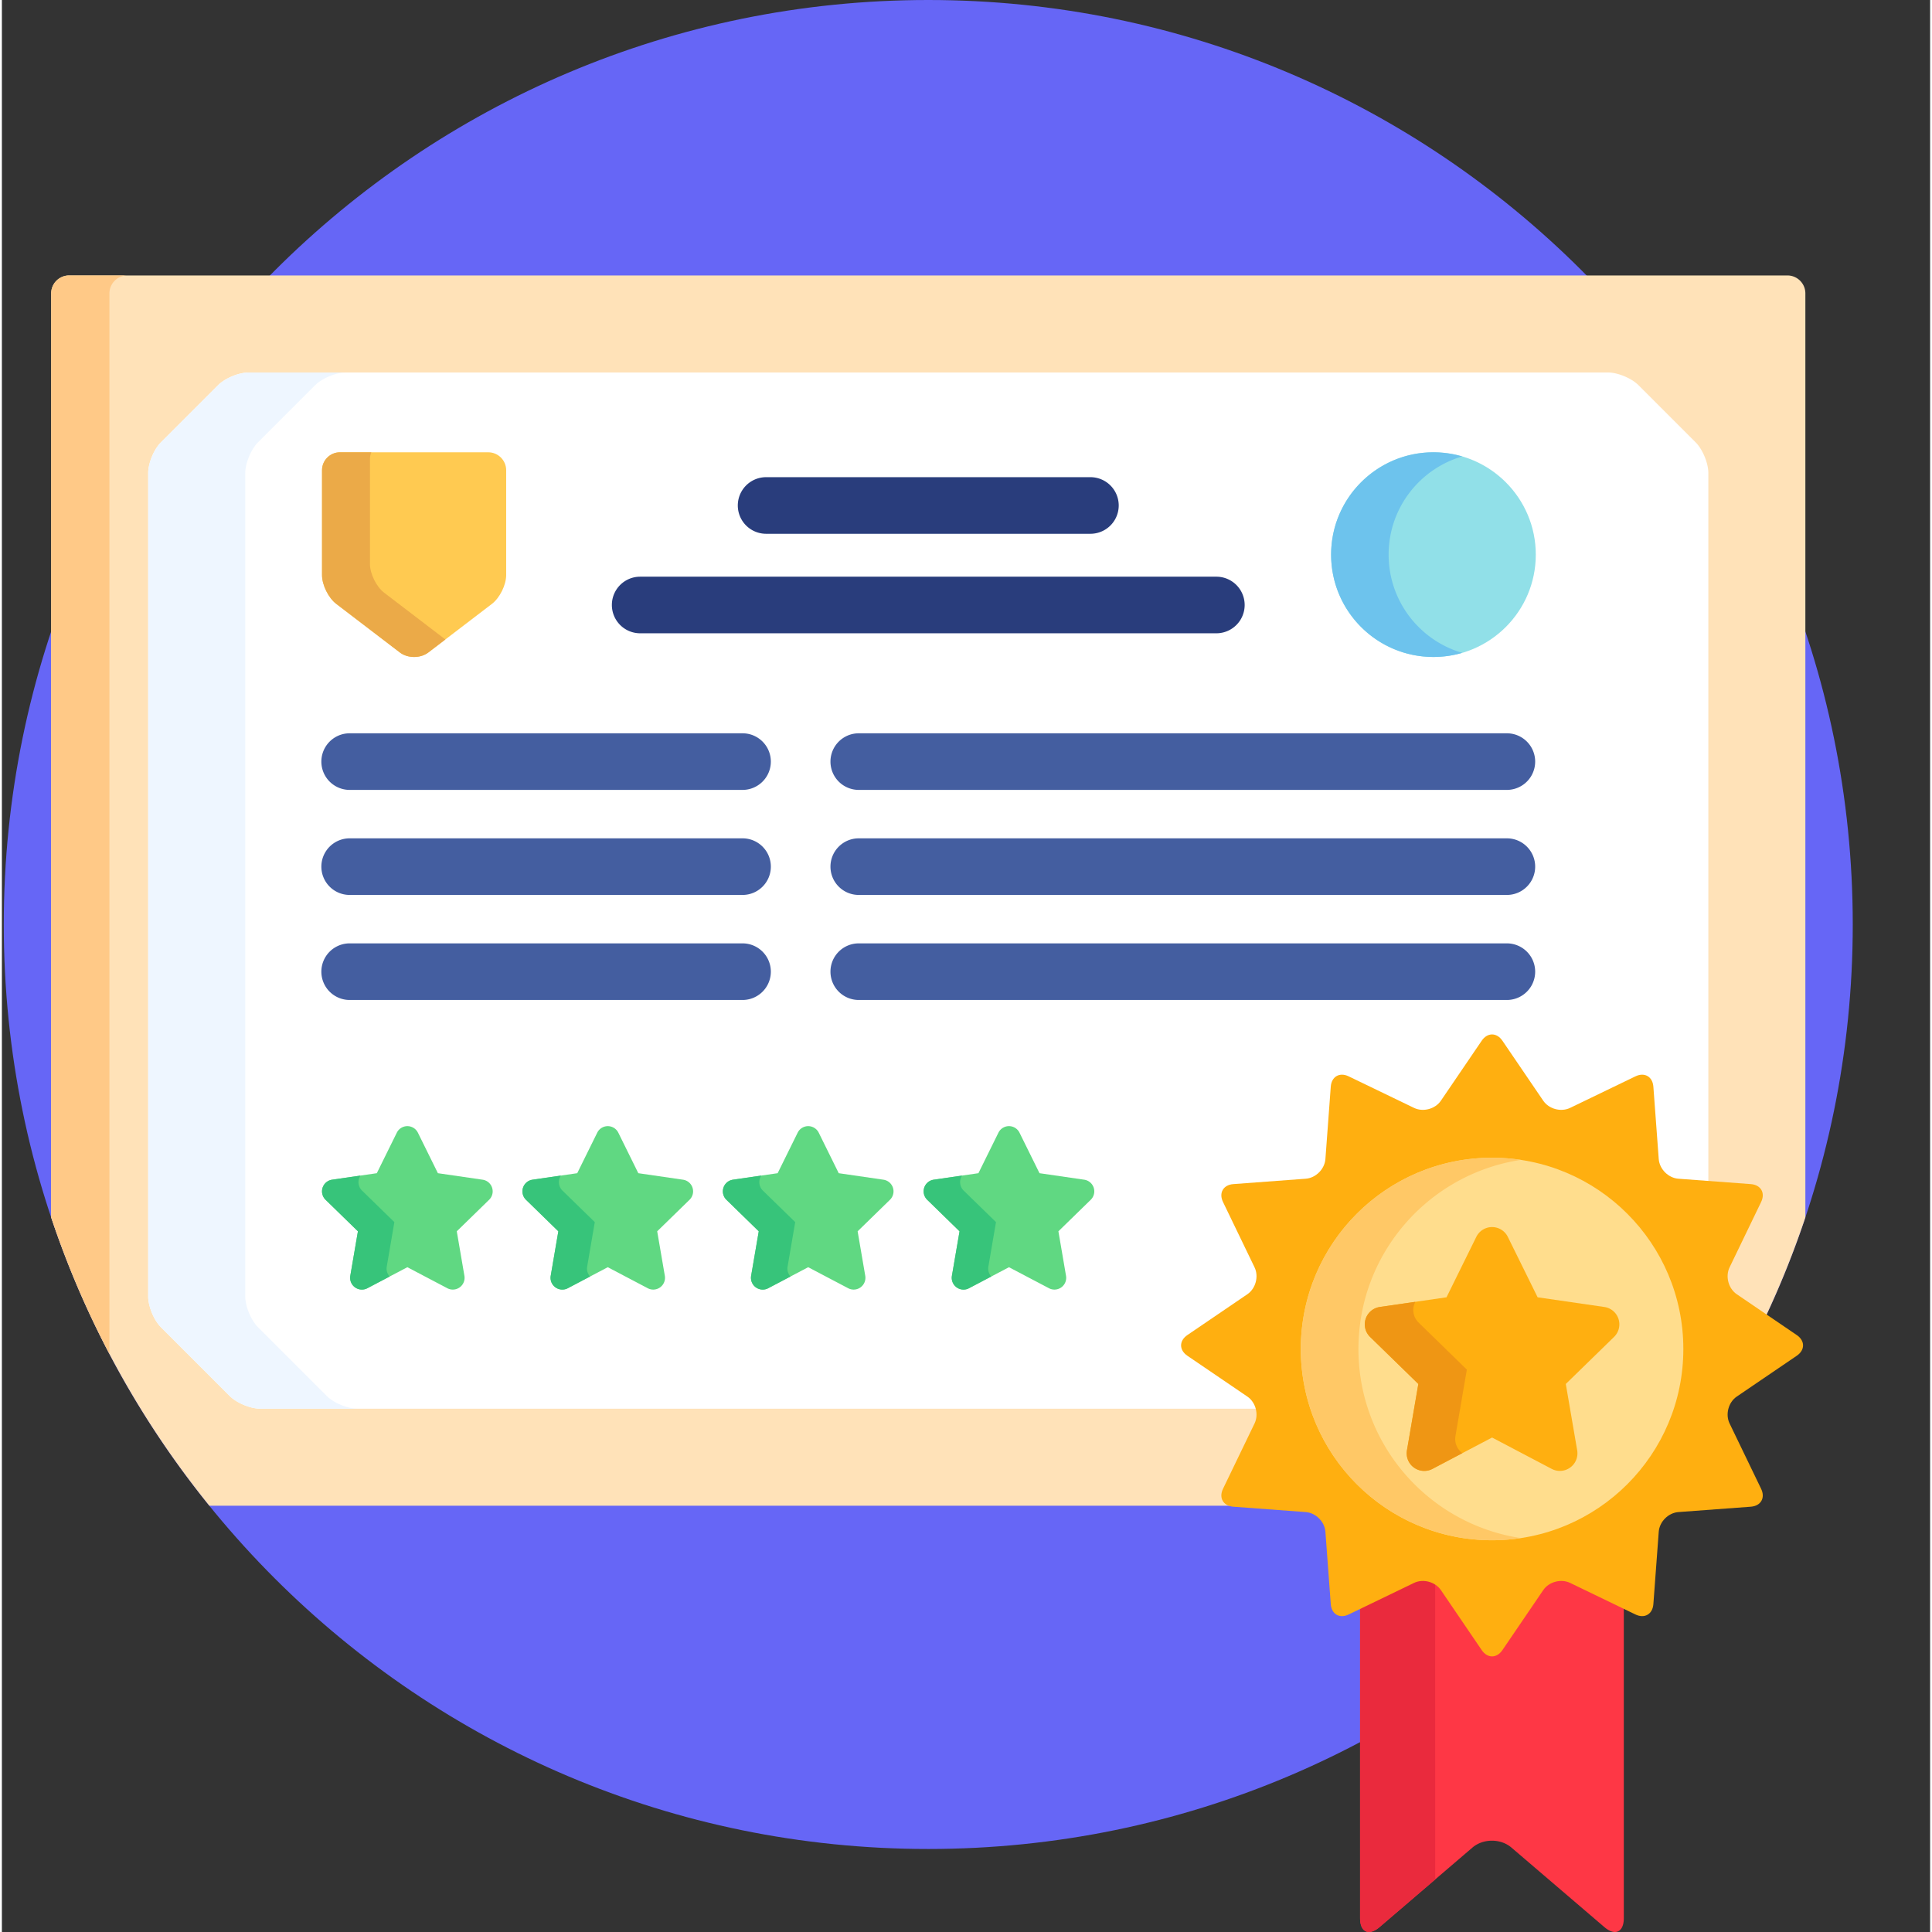
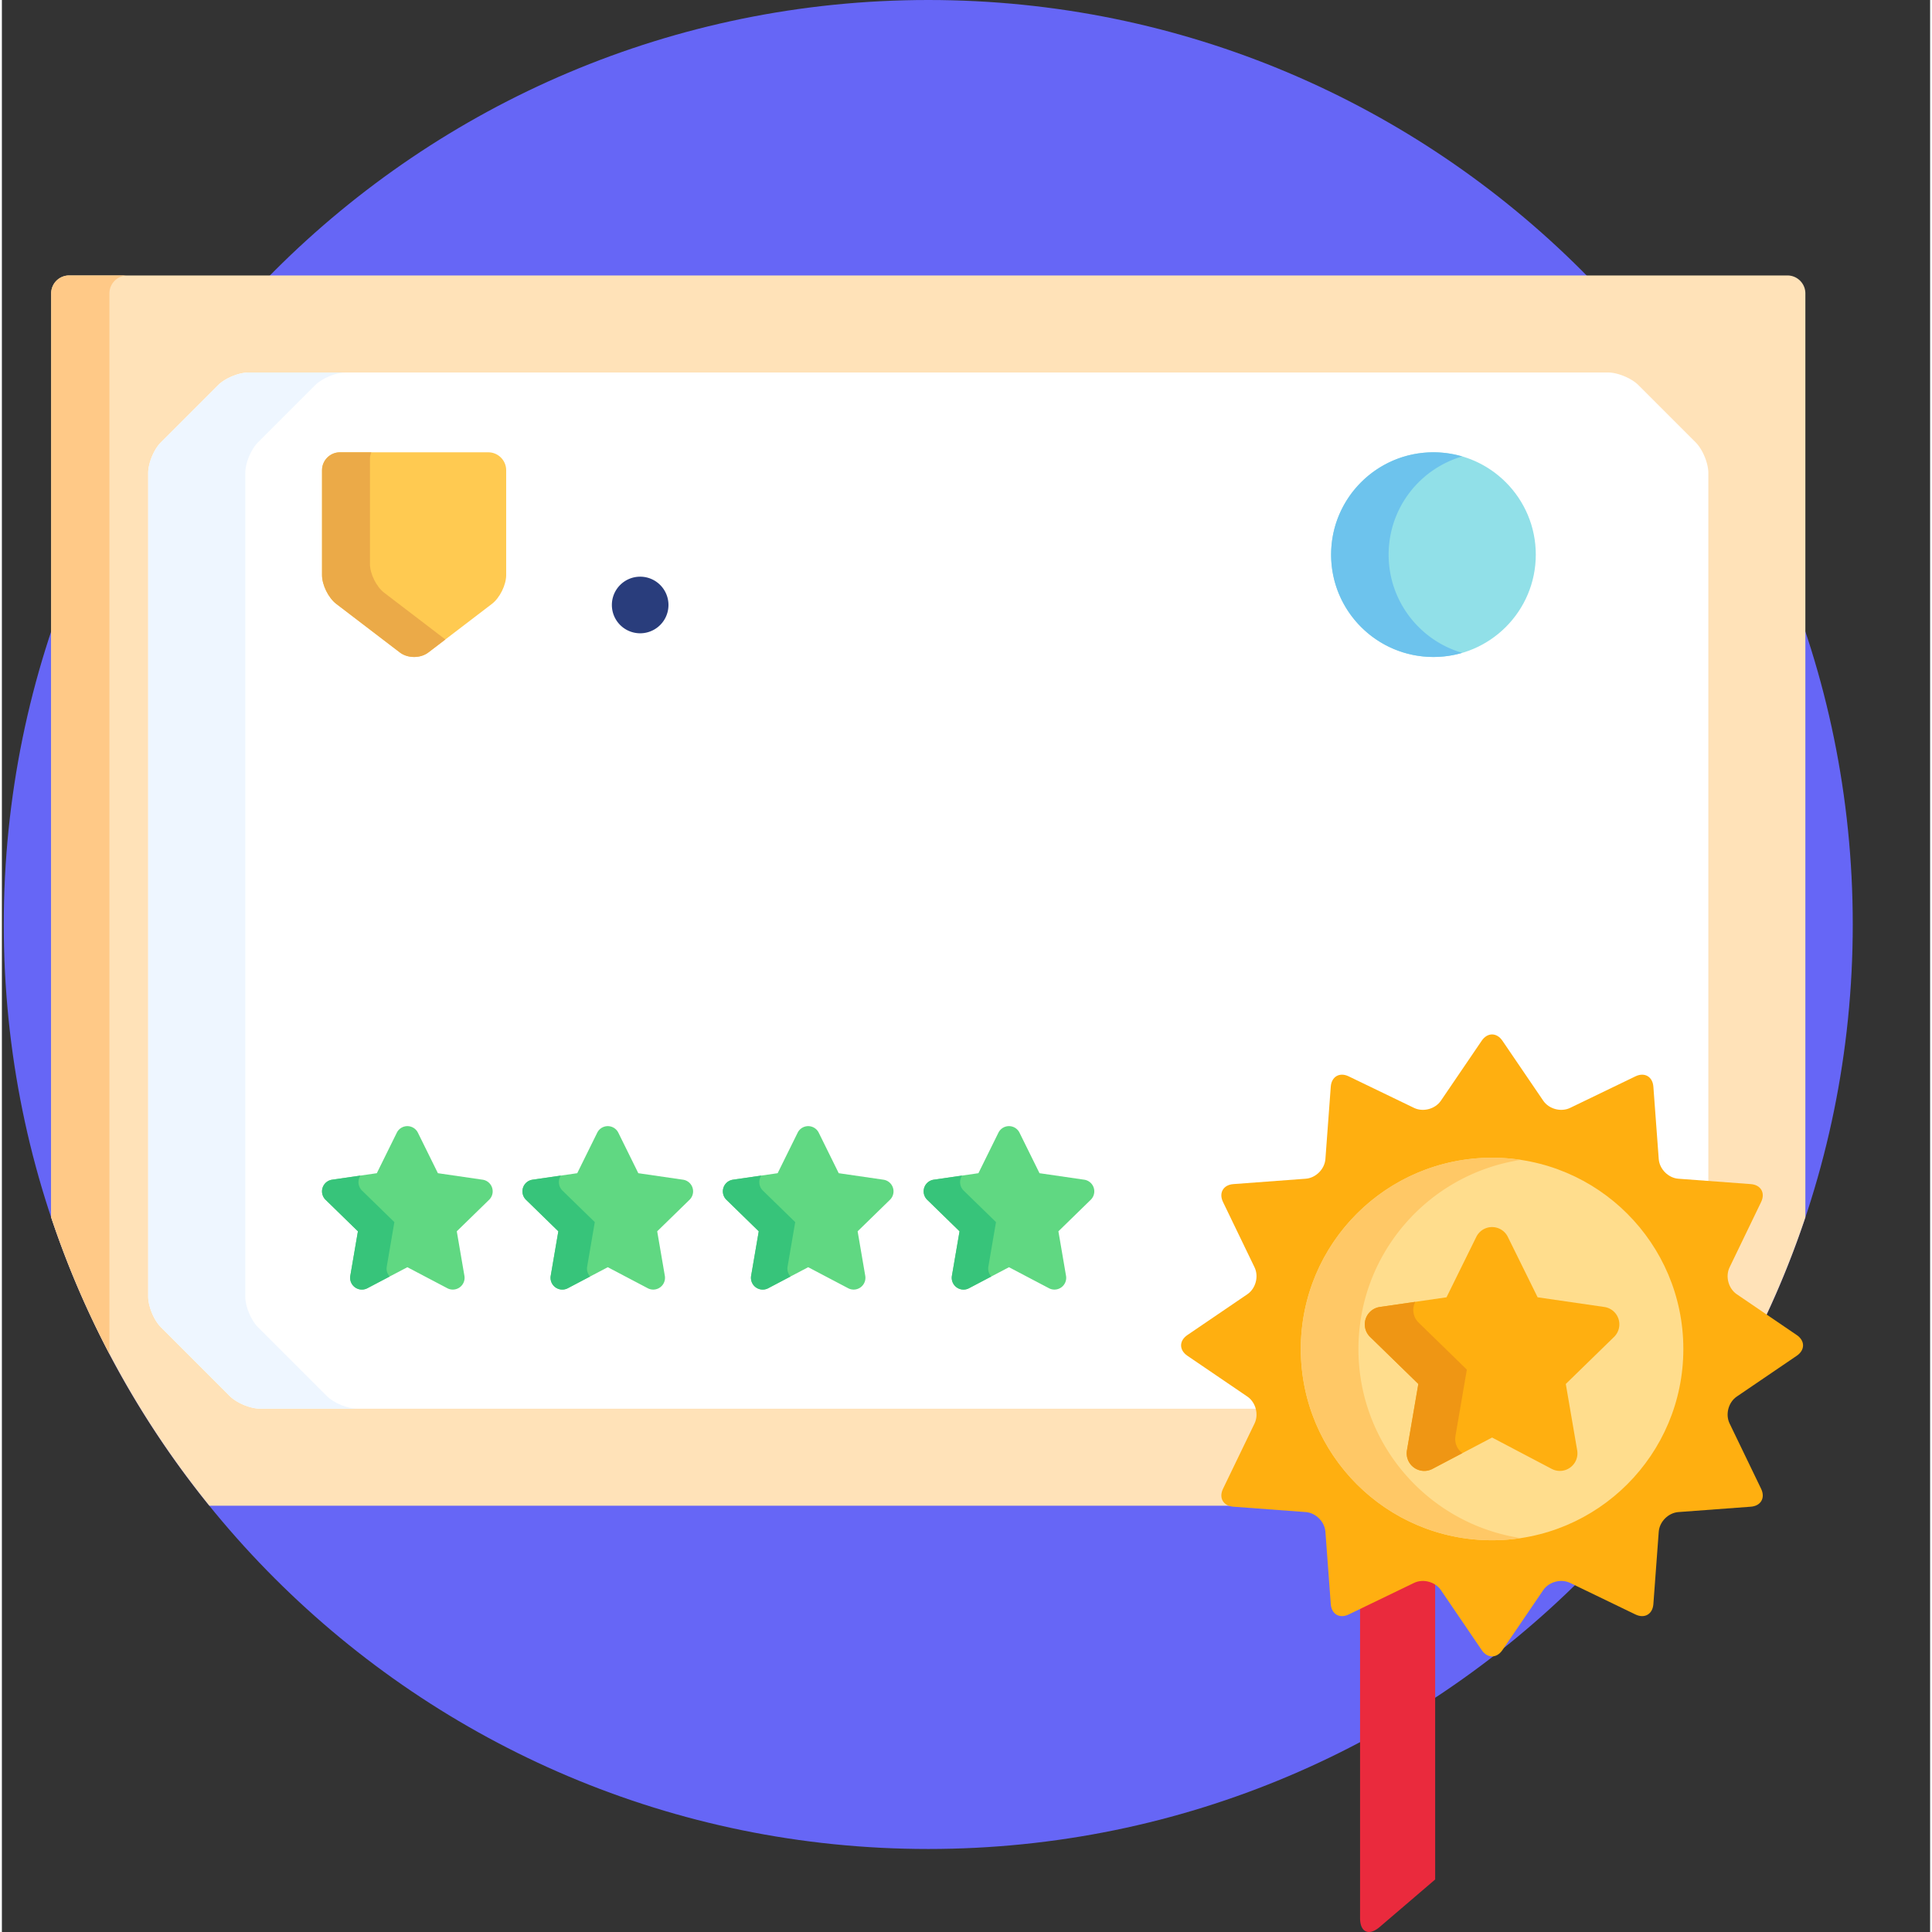
<svg xmlns="http://www.w3.org/2000/svg" version="1.1" width="512" height="512" x="0" y="0" viewBox="0 0 511 512" style="enable-background:new 0 0 512 512" xml:space="preserve" class="">
  <rect x="0" y="0" width="511" height="512" fill="#333333" stroke="none" />
  <g>
    <path fill="#6666f6" d="M490.5 245c0 135.309-109.691 245-245 245S.5 380.309.5 245 110.191 0 245.5 0s245 109.691 245 245zm0 0" opacity="1" data-original="#85a0dd" />
    <path fill="#ffe2b8" d="M473.195 73H17.805a4.755 4.755 0 0 0-4.743 4.742v244.88c9.372 28.077 23.696 53.89 41.926 76.41h281.348l-9.91-.735c-.953-.07-1.668-.442-2.016-1.043-.351-.606-.312-1.41.102-2.27l8.36-17.32c1.374-2.848.366-6.605-2.247-8.387l-15.902-10.82c-.785-.535-1.223-1.215-1.223-1.91s.438-1.375 1.223-1.91l15.902-10.82c2.613-1.778 3.621-5.54 2.246-8.387l-8.36-17.32c-.413-.86-.448-1.665-.1-2.27.347-.602 1.062-.973 2.01-1.043l19.184-1.422c3.149-.234 5.903-2.988 6.137-6.14l1.422-19.18c.106-1.41.844-2.25 1.98-2.25.419 0 .868.113 1.336.34l17.317 8.359c.84.406 1.8.617 2.777.617 2.254 0 4.406-1.098 5.61-2.863L393 276.359c.54-.789 1.219-1.222 1.914-1.222.695 0 1.375.433 1.91 1.222l10.82 15.899c1.204 1.77 3.356 2.863 5.61 2.863a6.41 6.41 0 0 0 2.777-.617l17.317-8.36c.468-.226.918-.34 1.336-.34 1.136 0 1.875.84 1.98 2.25l1.422 19.18c.23 3.153 2.984 5.907 6.14 6.141l19.176 1.422c.953.07 1.668.441 2.016 1.043.352.605.312 1.41-.102 2.27l-8.359 17.32c-1.375 2.847-.367 6.61 2.246 8.386l8.035 5.47a243.58 243.58 0 0 0 10.703-26.669V77.742c-.003-2.61-2.136-4.742-4.746-4.742zm0 0" opacity="1" data-original="#ffe2b8" />
    <path fill="#ffc987" d="M28.5 77.742A4.755 4.755 0 0 1 33.242 73H17.805a4.755 4.755 0 0 0-4.743 4.742v244.88A243.372 243.372 0 0 0 28.5 358.8zm0 0" opacity="1" data-original="#ffc987" />
    <path fill="#ffffff" d="m330.625 369.277-15.902-10.82c-.79-.535-1.223-1.215-1.223-1.91s.434-1.375 1.223-1.91l15.902-10.82c2.613-1.778 3.621-5.54 2.246-8.387l-8.363-17.32c-.41-.86-.45-1.665-.102-2.27.348-.602 1.067-.973 2.016-1.043l19.18-1.426c3.152-.23 5.906-2.984 6.14-6.137l1.422-19.18c.106-1.41.844-2.25 1.977-2.25.421 0 .87.114 1.336.34l17.32 8.36a6.436 6.436 0 0 0 2.773.617c2.258 0 4.407-1.098 5.61-2.863L393 276.355c.535-.785 1.215-1.222 1.914-1.222.695 0 1.375.437 1.91 1.222l10.82 15.903c1.204 1.765 3.352 2.863 5.61 2.863.976 0 1.937-.215 2.777-.617l17.317-8.36c.468-.226.918-.34 1.336-.34 1.132 0 1.875.84 1.976 2.25l1.422 19.18c.234 3.153 2.988 5.907 6.14 6.137l8.005.598V125.336c0-2.61-1.512-6.254-3.356-8.098l-15.168-15.172c-1.844-1.843-5.488-3.355-8.098-3.355H65.395c-2.61 0-6.254 1.512-8.098 3.355l-15.172 15.172c-1.844 1.844-3.352 5.489-3.352 8.098v218.277c0 2.61 1.508 6.25 3.352 8.098l18.254 18.254c1.848 1.848 5.492 3.355 8.101 3.355h264.81c-.372-1.613-1.29-3.105-2.665-4.043zm0 0" opacity="1" data-original="#ffffff" />
    <path fill="#eef6ff" d="M67.852 351.71c-1.844-1.847-3.352-5.487-3.352-8.097V125.336c0-2.61 1.508-6.254 3.352-8.098l15.171-15.172c1.844-1.843 5.489-3.355 8.098-3.355H65.395c-2.61 0-6.254 1.512-8.098 3.355l-15.172 15.172c-1.844 1.844-3.352 5.489-3.352 8.098v218.277c0 2.61 1.508 6.25 3.352 8.098l18.254 18.254c1.848 1.847 5.492 3.355 8.101 3.355h25.727c-2.61 0-6.254-1.508-8.098-3.355zm0 0" opacity="1" data-original="#eef6ff" />
-     <path fill="#293d7c" d="M288.473 141.457h-85.946a7.5 7.5 0 1 1 0-15h85.946a7.5 7.5 0 1 1 0 15zm0 0" opacity="1" data-original="#293d7c" />
    <g fill="#445ea0">
-       <path d="M196.281 209.332H92.164a7.5 7.5 0 1 1 0-15h104.117a7.5 7.5 0 1 1 0 15zM196.281 237.168H92.164a7.5 7.5 0 1 1 0-15h104.117c4.14 0 7.5 3.355 7.5 7.5s-3.36 7.5-7.5 7.5zM196.281 265.004H92.164a7.5 7.5 0 1 1 0-15h104.117a7.5 7.5 0 1 1 0 15zM398.836 209.332H227.082a7.497 7.497 0 0 1-7.5-7.5 7.5 7.5 0 0 1 7.5-7.5h171.754a7.5 7.5 0 1 1 0 15zM398.836 237.168H227.082c-4.144 0-7.5-3.356-7.5-7.5s3.356-7.5 7.5-7.5h171.754c4.14 0 7.5 3.355 7.5 7.5s-3.36 7.5-7.5 7.5zM398.836 265.004H227.082a7.5 7.5 0 0 1-7.5-7.5c0-4.145 3.356-7.5 7.5-7.5h171.754a7.5 7.5 0 1 1 0 15zm0 0" fill="#445ea0" opacity="1" data-original="#445ea0" />
-     </g>
-     <path fill="#293d7c" d="M321.848 167.828H169.152a7.5 7.5 0 0 1-7.5-7.5c0-4.144 3.356-7.5 7.5-7.5h152.696a7.5 7.5 0 1 1 0 15zm0 0" opacity="1" data-original="#293d7c" />
+       </g>
+     <path fill="#293d7c" d="M321.848 167.828H169.152a7.5 7.5 0 0 1-7.5-7.5c0-4.144 3.356-7.5 7.5-7.5a7.5 7.5 0 1 1 0 15zm0 0" opacity="1" data-original="#293d7c" />
    <path fill="#60d882" d="M119.5 341.754a3.1 3.1 0 0 1-1.453-.36l-10.594-5.57-10.598 5.57a3.12 3.12 0 0 1-4.523-3.29l2.023-11.795-8.574-8.356a3.117 3.117 0 0 1 1.73-5.32l11.848-1.723 5.297-10.73a3.117 3.117 0 0 1 5.594 0l5.297 10.73 11.848 1.723a3.11 3.11 0 0 1 2.515 2.12 3.109 3.109 0 0 1-.789 3.2l-8.57 8.356 2.023 11.796a3.127 3.127 0 0 1-1.238 3.051 3.14 3.14 0 0 1-1.836.598zM172.613 341.754c-.5 0-.996-.117-1.453-.36l-10.594-5.57-10.597 5.57a3.12 3.12 0 0 1-4.523-3.29l2.019-11.795-8.57-8.356a3.117 3.117 0 0 1 1.73-5.32l11.848-1.723 5.297-10.73a3.117 3.117 0 0 1 5.593 0l5.297 10.73 11.848 1.723a3.11 3.11 0 0 1 2.515 2.12 3.117 3.117 0 0 1-.789 3.2l-8.57 8.356 2.024 11.796a3.122 3.122 0 0 1-3.075 3.649zM225.727 341.754c-.5 0-.997-.117-1.454-.36l-10.597-5.57-10.594 5.57a3.12 3.12 0 0 1-4.523-3.29l2.02-11.795-8.571-8.356a3.12 3.12 0 0 1 1.73-5.32l11.848-1.723 5.297-10.73a3.117 3.117 0 0 1 5.594 0l5.296 10.73 11.848 1.723a3.12 3.12 0 0 1 1.73 5.32l-8.57 8.356 2.02 11.796a3.127 3.127 0 0 1-1.238 3.051 3.14 3.14 0 0 1-1.836.598zM278.934 341.754c-.496 0-.993-.117-1.45-.36l-10.597-5.57-10.594 5.57a3.1 3.1 0 0 1-1.453.36 3.14 3.14 0 0 1-1.836-.598 3.127 3.127 0 0 1-1.238-3.05l2.023-11.797-8.57-8.356a3.117 3.117 0 0 1-.79-3.2 3.11 3.11 0 0 1 2.516-2.12l11.848-1.723 5.297-10.73a3.12 3.12 0 0 1 2.797-1.743c1.191 0 2.273.676 2.797 1.743l5.296 10.73 11.848 1.723a3.12 3.12 0 0 1 1.73 5.32l-8.57 8.356 2.02 11.796a3.112 3.112 0 0 1-1.238 3.051 3.123 3.123 0 0 1-1.836.598zm0 0" opacity="1" data-original="#60d882" />
    <path fill="#37c47a" d="m101.992 335.668 2.02-11.797-8.57-8.355a3.12 3.12 0 0 1-.41-3.977l-7.52 1.094a3.12 3.12 0 0 0-1.73 5.32l8.57 8.356-2.02 11.796a3.12 3.12 0 0 0 4.523 3.29l5.907-3.106a3.103 3.103 0 0 1-.77-2.621zM155.102 335.668l2.023-11.797-8.57-8.355a3.12 3.12 0 0 1-.41-3.977l-7.52 1.094a3.12 3.12 0 0 0-1.73 5.32l8.57 8.356-2.02 11.796a3.12 3.12 0 0 0 4.523 3.29l5.907-3.106a3.118 3.118 0 0 1-.773-2.621zM208.215 335.668l2.023-11.797-8.57-8.355a3.12 3.12 0 0 1-.41-3.977l-7.52 1.094a3.12 3.12 0 0 0-1.73 5.32l8.57 8.356-2.023 11.796a3.127 3.127 0 0 0 1.238 3.051 3.14 3.14 0 0 0 1.836.598 3.1 3.1 0 0 0 1.453-.36l5.906-3.105a3.118 3.118 0 0 1-.773-2.621zM261.426 335.668l2.023-11.797-8.57-8.355a3.12 3.12 0 0 1-.79-3.2c.09-.28.22-.539.376-.777l-7.52 1.094a3.116 3.116 0 0 0-2.515 2.12 3.117 3.117 0 0 0 .789 3.2l8.57 8.356-2.023 11.796a3.127 3.127 0 0 0 1.238 3.051 3.14 3.14 0 0 0 1.836.598 3.1 3.1 0 0 0 1.453-.36l5.906-3.105a3.118 3.118 0 0 1-.773-2.621zm0 0" opacity="1" data-original="#37c47a" />
    <path fill="#ffca51" d="M84.84 124.61c0-2.61 2.137-4.747 4.742-4.747h39.316c2.606 0 4.743 2.137 4.743 4.746v27.797c0 2.61-1.696 6.043-3.77 7.625l-16.863 12.887c-2.07 1.586-5.465 1.586-7.535 0l-16.864-12.887c-2.074-1.582-3.77-5.015-3.77-7.625zm0 0" opacity="1" data-original="#ffca51" />
    <path fill="#ebaa48" d="M101.313 157.078c-2.07-1.586-3.77-5.016-3.77-7.625v-27.8c0-.633.133-1.235.36-1.79h-8.321c-2.605 0-4.742 2.137-4.742 4.746v27.797c0 2.61 1.695 6.043 3.77 7.625l16.863 12.887c2.07 1.586 5.465 1.586 7.535 0l4.52-3.45zm0 0" opacity="1" data-original="#ebaa48" />
    <path fill="#91e0e8" d="M406.5 146.984c0 14.98-12.145 27.121-27.121 27.121-14.98 0-27.121-12.14-27.121-27.12 0-14.977 12.14-27.122 27.12-27.122 14.977 0 27.122 12.145 27.122 27.121zm0 0" opacity="1" data-original="#91e0e8" />
    <path fill="#6dc3ed" d="M367.5 146.984c0-12.332 8.23-22.73 19.5-26.023a27.127 27.127 0 0 0-7.621-1.098c-14.977 0-27.121 12.145-27.121 27.121 0 14.98 12.144 27.121 27.12 27.121 2.65 0 5.204-.386 7.622-1.093-11.27-3.29-19.5-13.696-19.5-26.028zm0 0" opacity="1" data-original="#6dc3ed" />
-     <path fill="#fe3745" d="M416.031 418.59a6.4 6.4 0 0 0-2.777-.621c-2.258 0-4.406 1.097-5.61 2.867l-10.82 15.898c-.535.79-1.215 1.223-1.91 1.223-.7 0-1.379-.434-1.914-1.223l-10.82-15.898c-1.203-1.77-3.352-2.867-5.61-2.867-.976 0-1.937.215-2.773.62l-13.867 6.692.004 83.035c0 3.743 2.324 4.813 5.168 2.38l24.609-21.071c2.844-2.43 7.492-2.43 10.332 0l24.621 21.066c2.84 2.438 5.164 1.364 5.164-2.375V425.25zm0 0" opacity="1" data-original="#fe3745" />
    <path fill="#ea2a3d" d="M376.57 417.969c-.976 0-1.937.215-2.777.62l-13.863 6.692v83.035c0 3.743 2.324 4.813 5.168 2.38l14.738-12.614-.004-79.305a7.06 7.06 0 0 0-3.262-.808zm0 0" opacity="1" data-original="#ea2a3d" />
    <path fill="#ffaf10" d="M392.172 275.797c1.508-2.215 3.973-2.215 5.48 0l10.82 15.898c1.508 2.215 4.712 3.075 7.126 1.907l17.316-8.36c2.41-1.164 4.547.067 4.746 2.738l1.422 19.18c.195 2.672 2.543 5.02 5.215 5.215l19.18 1.426c2.671.195 3.902 2.332 2.738 4.742l-8.36 17.32c-1.164 2.41-.308 5.617 1.907 7.125l15.902 10.82c2.215 1.504 2.215 3.97 0 5.477l-15.902 10.82c-2.215 1.508-3.07 4.711-1.907 7.122l8.36 17.324c1.164 2.41-.067 4.547-2.738 4.742l-19.18 1.422c-2.672.195-5.02 2.543-5.215 5.215l-1.422 19.18c-.2 2.671-2.336 3.906-4.746 2.742l-17.316-8.364c-2.414-1.164-5.618-.304-7.125 1.91l-10.82 15.899c-1.508 2.215-3.973 2.215-5.481 0l-10.817-15.899c-1.507-2.214-4.714-3.074-7.125-1.91l-17.32 8.364c-2.41 1.164-4.547-.07-4.742-2.743l-1.422-19.18c-.2-2.671-2.547-5.019-5.219-5.214l-19.175-1.422c-2.672-.195-3.907-2.332-2.743-4.742l8.364-17.324c1.16-2.41.304-5.614-1.91-7.122l-15.903-10.82c-2.21-1.508-2.21-3.973 0-5.476l15.902-10.82c2.215-1.509 3.07-4.716 1.91-7.126l-8.363-17.32c-1.164-2.41.07-4.547 2.743-4.742l19.175-1.426c2.672-.195 5.02-2.543 5.22-5.215l1.421-19.18c.195-2.671 2.332-3.902 4.742-2.738l17.32 8.36c2.41 1.168 5.618.308 7.125-1.907zm0 0" opacity="1" data-original="#ffaf10" class="" />
    <path fill="#ffdd8d" d="M445.602 357.496c0 27.992-22.696 50.688-50.692 50.688-27.992 0-50.683-22.696-50.683-50.688 0-27.996 22.691-50.687 50.683-50.687 27.996 0 50.692 22.691 50.692 50.687zm0 0" opacity="1" data-original="#ffdd8d" />
    <path fill="#ffc866" d="M359.5 357.496c0-25.398 18.68-46.433 43.05-50.113a50.788 50.788 0 0 0-7.636-.574c-27.996 0-50.687 22.691-50.687 50.687 0 27.992 22.691 50.688 50.687 50.688 2.594 0 5.145-.2 7.637-.575-24.371-3.683-43.051-24.714-43.051-50.113zm0 0" opacity="1" data-original="#ffc866" />
    <path fill="#ffaf10" d="M412.887 389.805a4.636 4.636 0 0 1-2.168-.535l-15.805-8.31-15.805 8.31a4.647 4.647 0 0 1-4.902-.356 4.653 4.653 0 0 1-1.852-4.55l3.02-17.598-12.79-12.465a4.656 4.656 0 0 1 2.58-7.938l17.675-2.566 7.898-16.016a4.654 4.654 0 0 1 4.176-2.593c1.77 0 3.39 1.003 4.172 2.593l7.902 16.016 17.672 2.566a4.655 4.655 0 0 1 3.758 3.164 4.658 4.658 0 0 1-1.18 4.774l-12.785 12.465 3.02 17.597a4.657 4.657 0 0 1-1.856 4.551c-.808.59-1.77.89-2.73.89zm0 0" opacity="1" data-original="#ffaf10" class="" />
    <path fill="#ef9614" d="m385.21 380.559 3.02-17.598-12.785-12.465a4.645 4.645 0 0 1-1.18-4.77c.083-.257.192-.5.317-.73l-9.418 1.367a4.655 4.655 0 0 0-2.578 7.938l12.789 12.465-3.02 17.597a4.656 4.656 0 0 0 6.754 4.91l7.934-4.175a4.663 4.663 0 0 1-1.832-4.54zm0 0" opacity="1" data-original="#ef9614" />
  </g>
</svg>